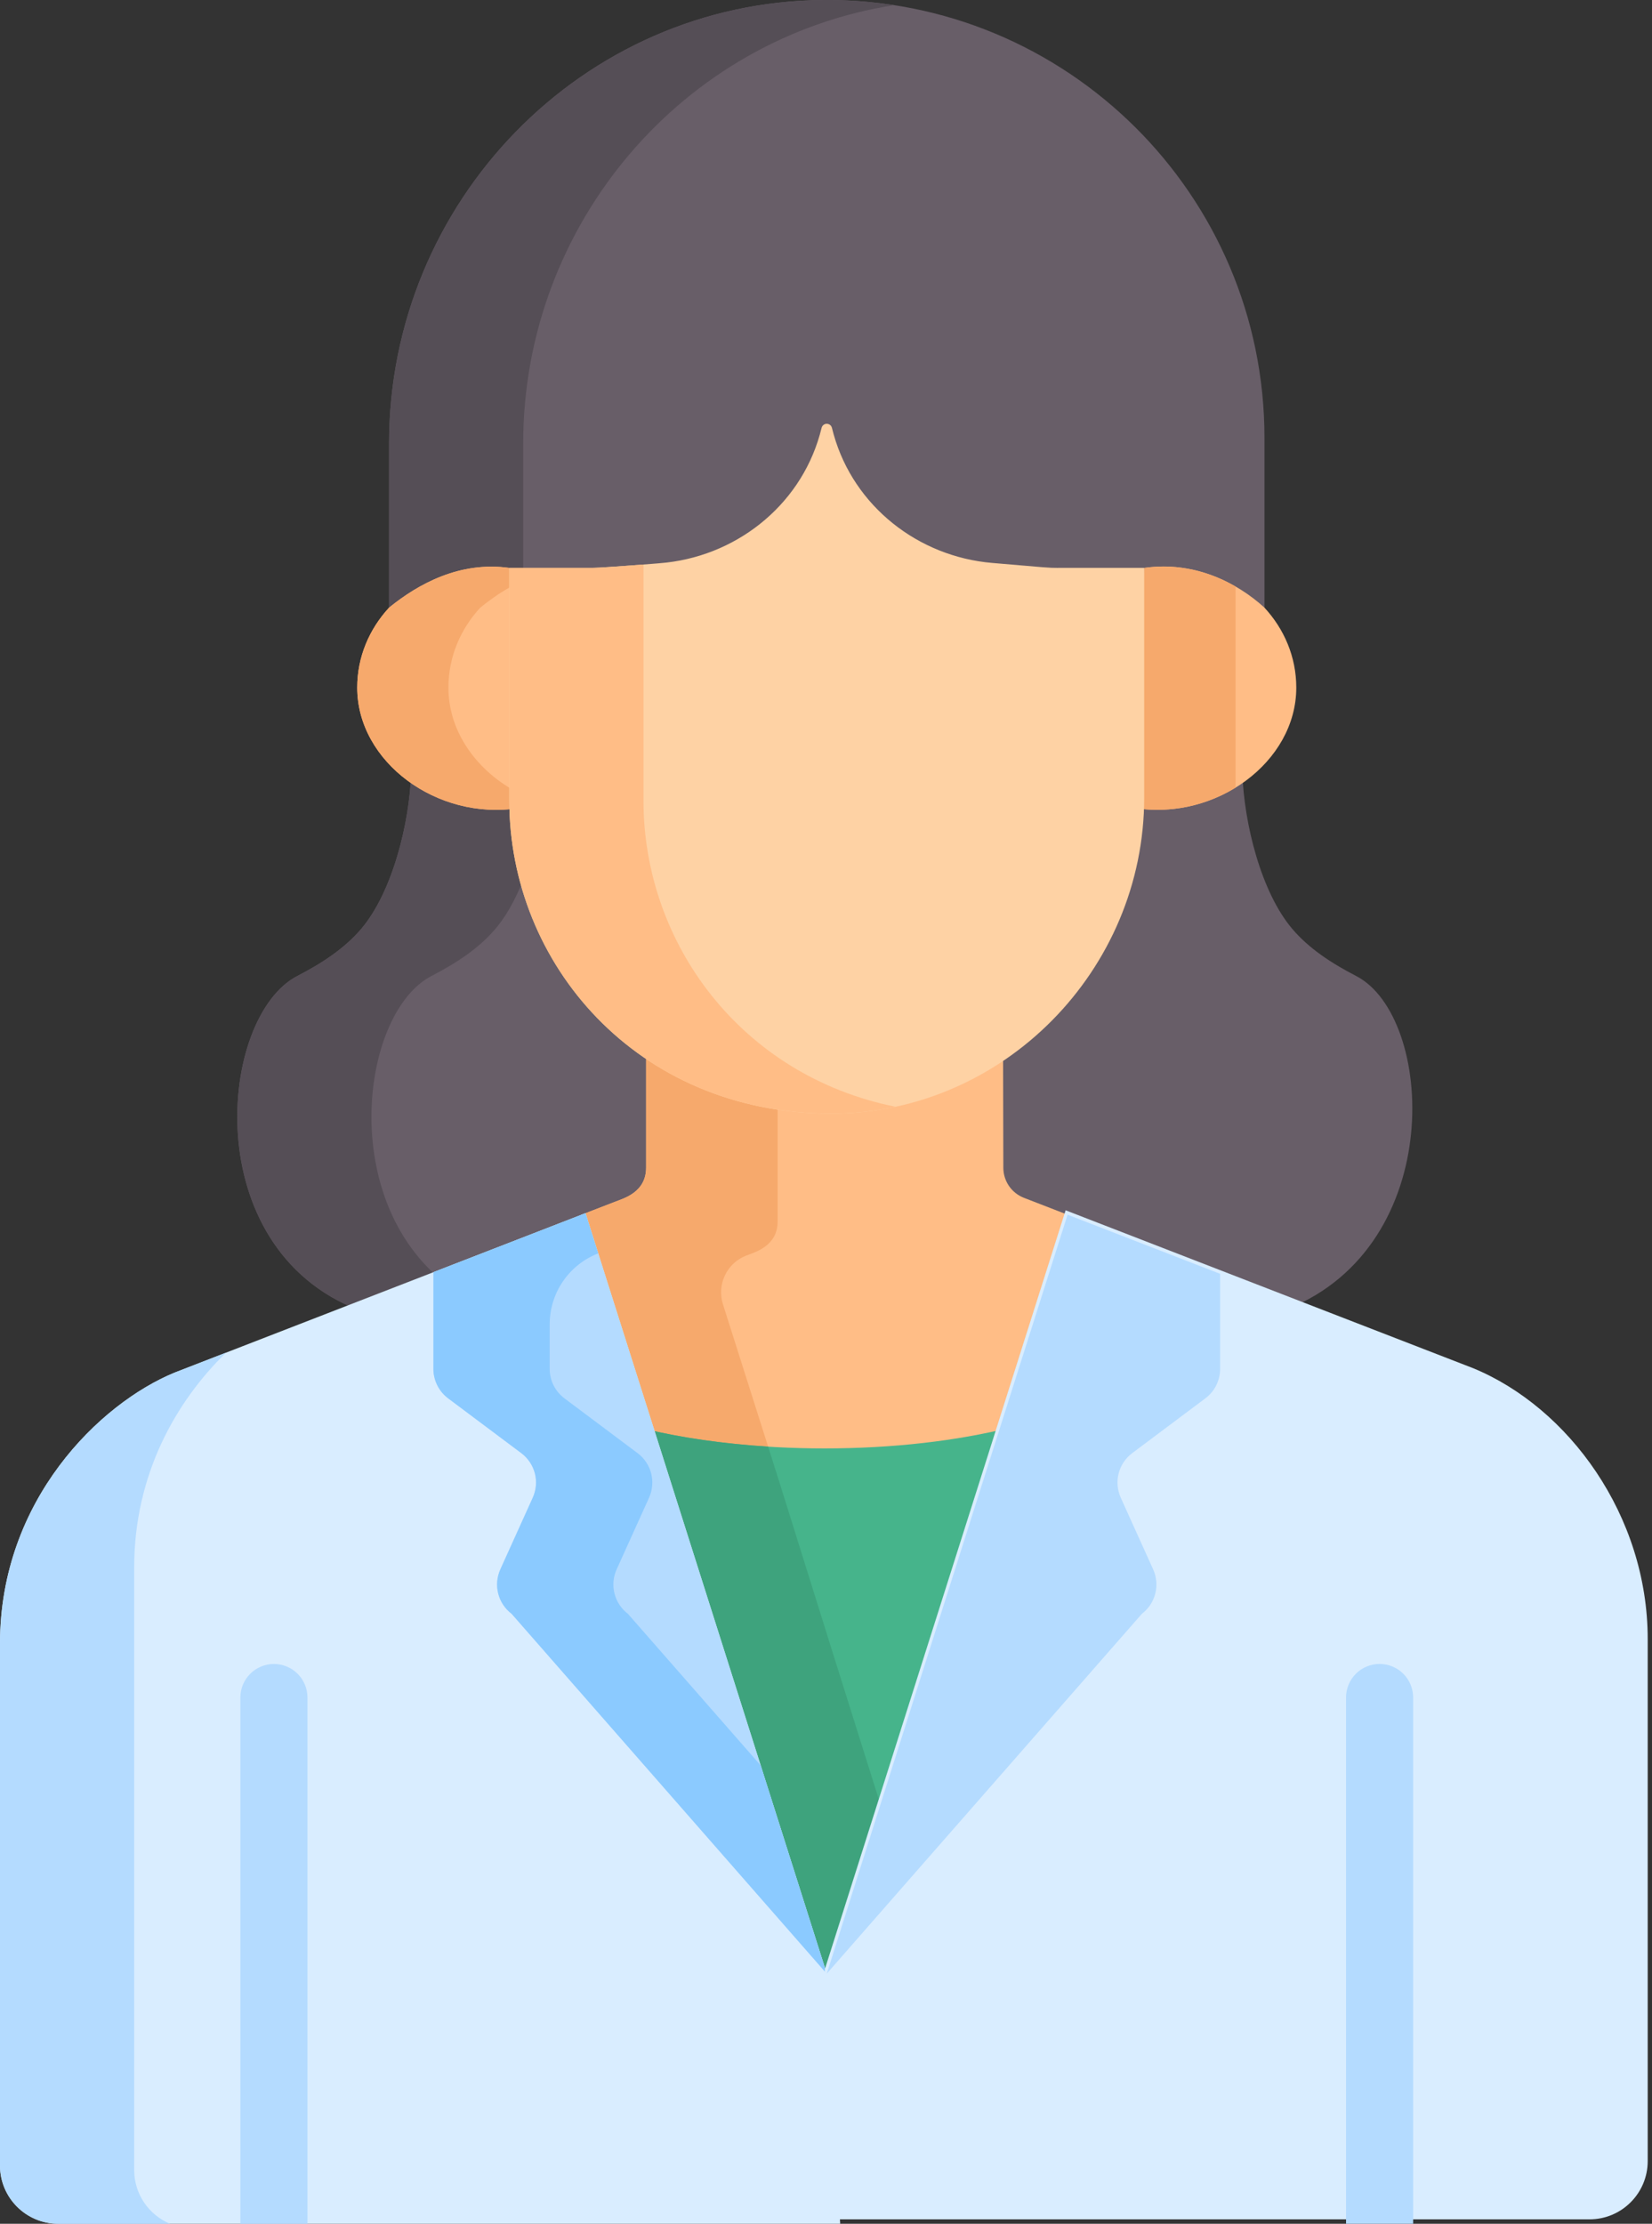
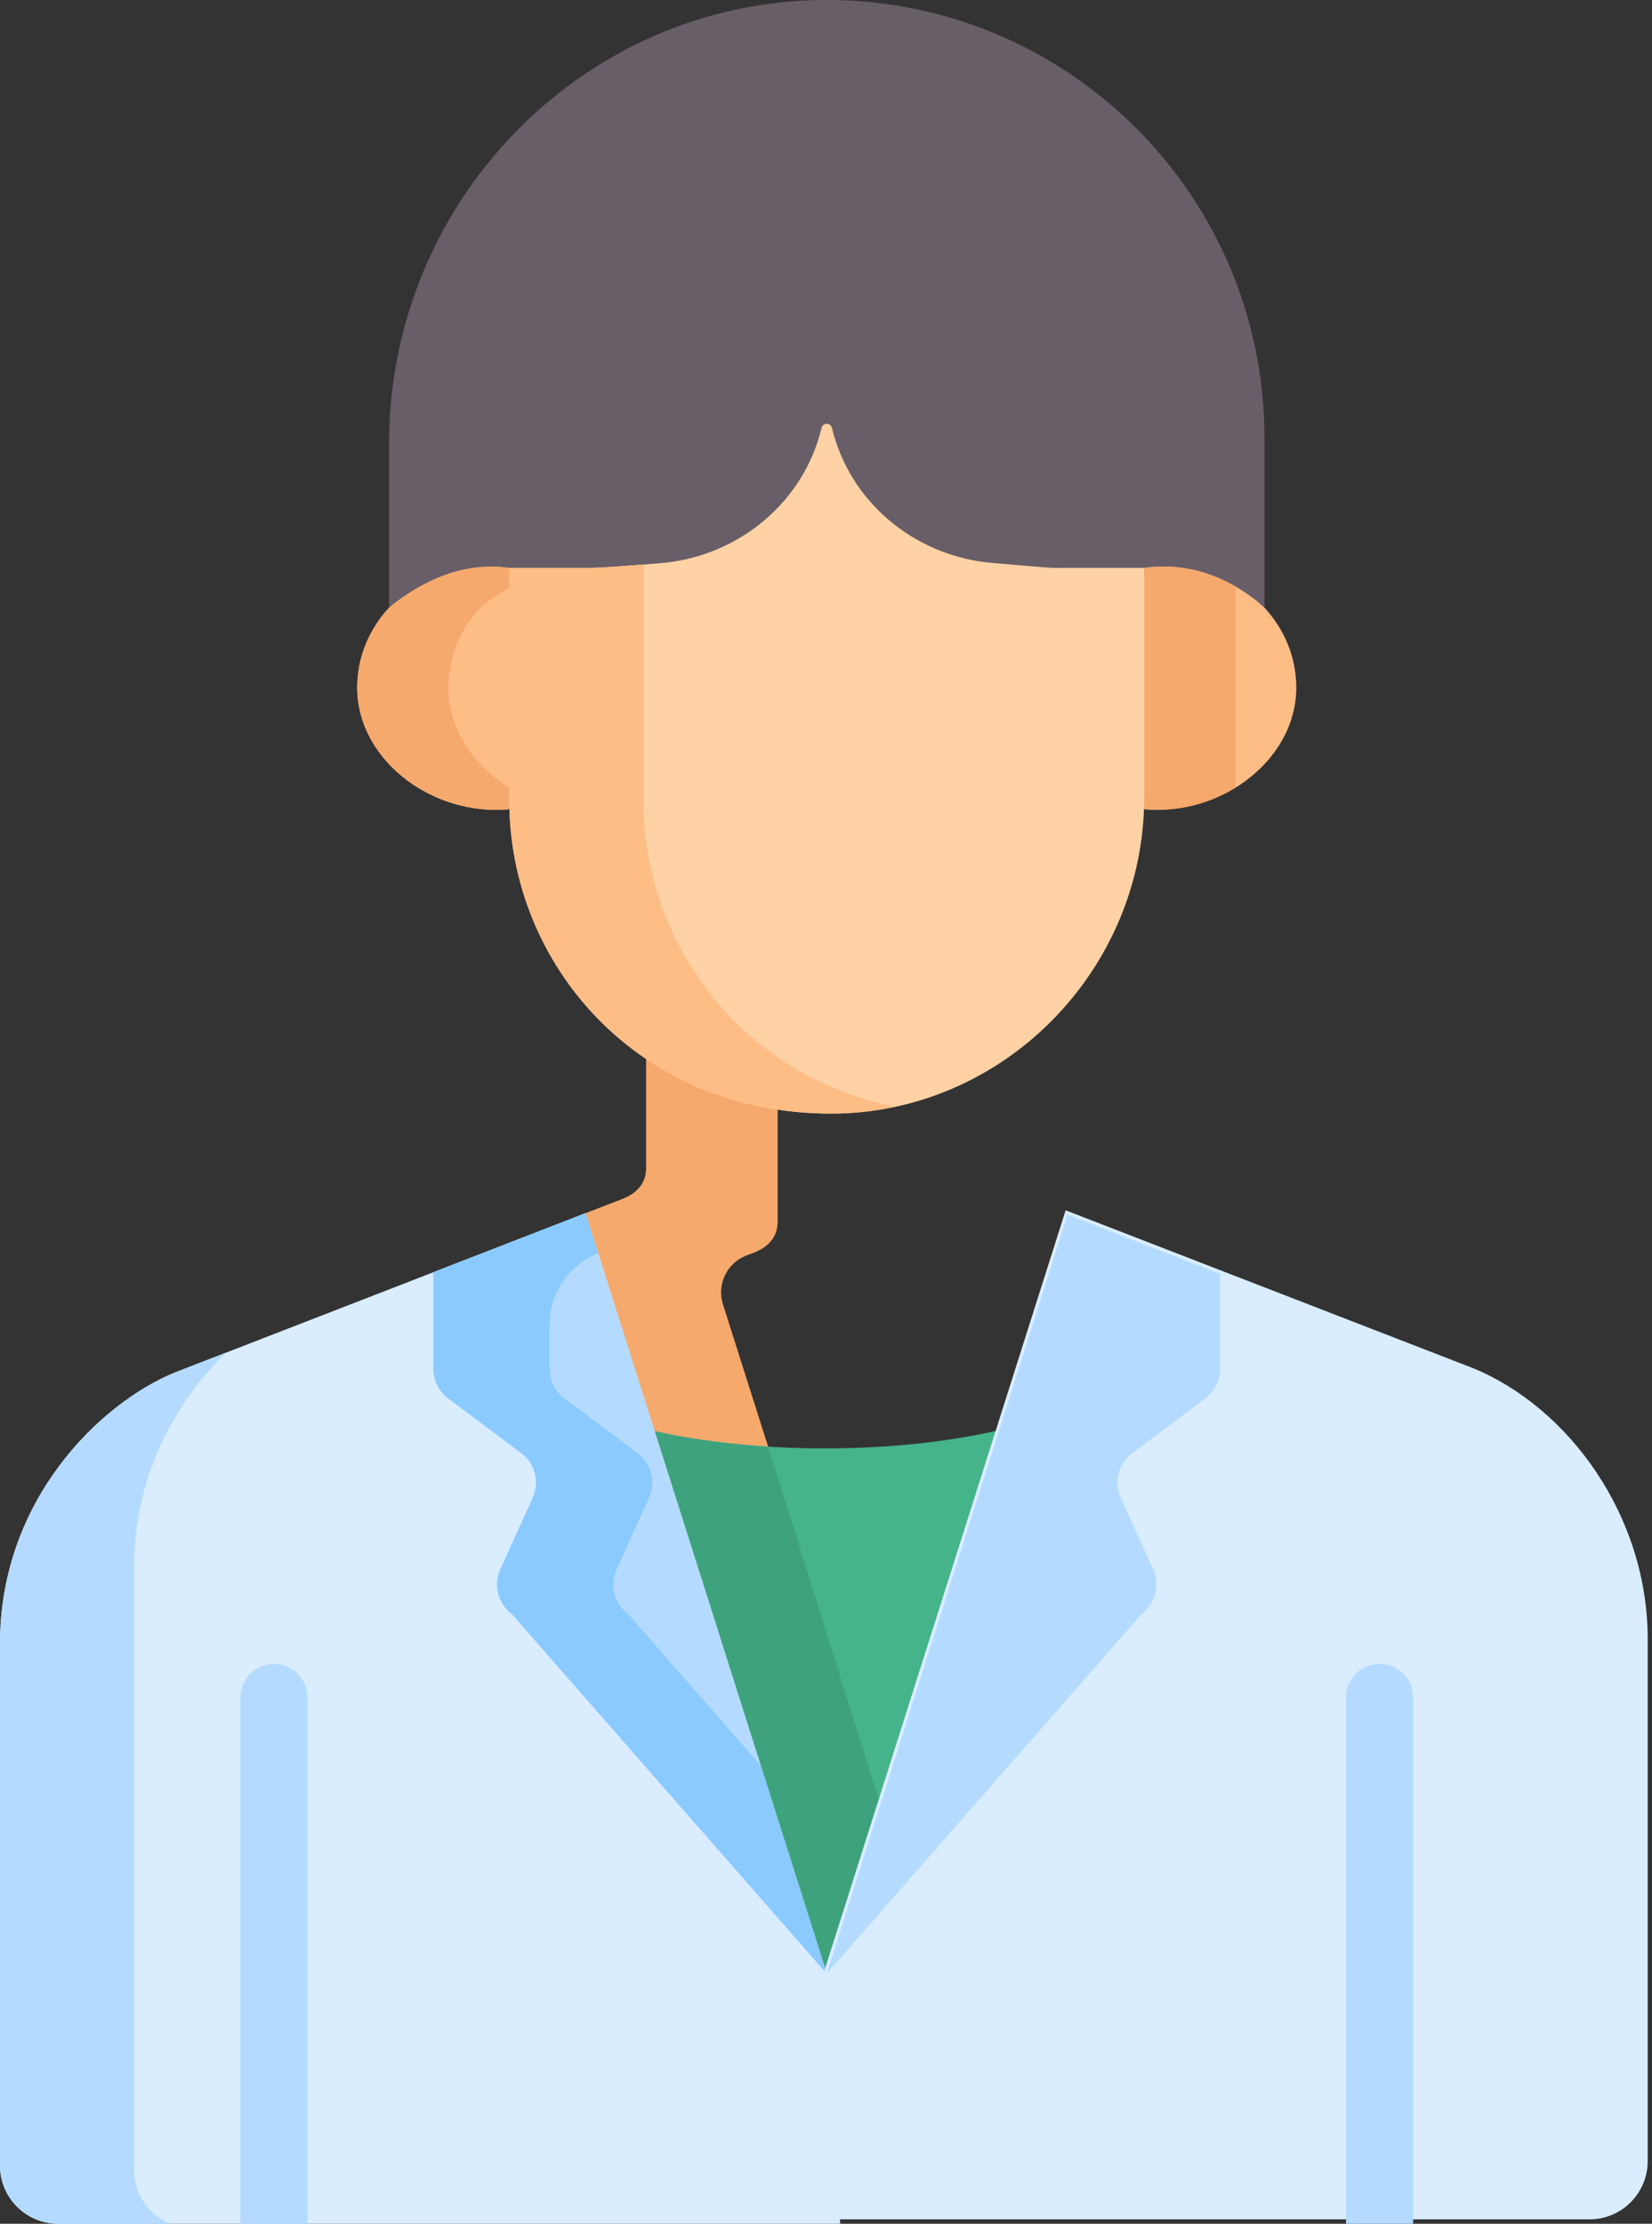
<svg xmlns="http://www.w3.org/2000/svg" width="55" height="74" viewBox="0 0 55 74" fill="none">
  <rect x="0" y="0" width="55" height="74" fill="#333333" stroke="none" />
  <path d="M27.416 0C19.381 0.059 12.953 6.719 12.953 14.755V20.667C13.933 19.869 15.317 19.117 16.951 19.345H19.719C20.08 19.345 22.107 19.18 21.958 19.191C24.499 18.996 26.734 17.239 27.352 14.687C27.362 14.648 27.384 14.613 27.415 14.588C27.447 14.563 27.486 14.55 27.526 14.55C27.608 14.55 27.679 14.607 27.699 14.687C28.316 17.228 30.527 18.968 33.034 19.18C34.87 19.336 34.895 19.345 35.226 19.345H38.1C39.765 19.107 41.184 19.836 42.098 20.667V14.573C42.098 6.488 35.515 -0.059 27.416 0Z" fill="#685E68" />
-   <path d="M17.419 14.755C17.419 7.439 22.747 1.264 29.766 0.172C28.989 0.052 28.203 -0.006 27.416 0C19.381 0.059 12.953 6.719 12.953 14.755V20.667C13.933 19.869 15.317 19.117 16.951 19.345H17.419V14.755Z" fill="#554E56" />
-   <path d="M32.957 39.158C32.958 39.374 33.023 39.586 33.146 39.764C33.268 39.942 33.442 40.08 33.644 40.158C34.413 40.455 40.59 42.675 42.871 43.558C48.184 41.426 47.753 33.82 45.15 32.478C44.316 32.048 43.576 31.557 43.03 30.918C41.978 29.688 41.414 27.37 41.363 25.727C40.464 26.34 38.862 26.637 37.64 26.444C37.523 29.929 35.682 33.47 32.948 35.304L32.957 39.158ZM11.945 43.596C16.932 41.663 16.241 42.104 20.911 40.293C21.208 40.178 21.958 39.982 21.958 39.152V35.237C19.165 33.353 17.488 29.778 17.407 26.445C16.186 26.636 14.585 26.339 13.688 25.727C13.637 27.37 13.072 29.688 12.021 30.918C11.474 31.557 10.734 32.048 9.9 32.478C7.281 33.828 6.561 41.515 11.945 43.596V43.596Z" fill="#685E68" />
-   <path d="M14.366 32.477C15.2 32.047 15.94 31.557 16.487 30.918C16.996 30.323 17.389 29.472 17.667 28.567C17.513 27.861 17.424 27.148 17.407 26.445C16.186 26.637 14.585 26.339 13.688 25.727C13.637 27.37 13.072 29.688 12.021 30.918C11.474 31.557 10.734 32.047 9.9 32.478C7.281 33.828 6.561 41.515 11.945 43.596C13.116 43.142 13.972 42.82 14.66 42.568C11.239 39.681 12.076 33.658 14.366 32.478L14.366 32.477Z" fill="#554E56" />
-   <path d="M19.317 40.44C19.613 41.371 20.516 44.217 21.622 47.699C23.313 48.072 25.311 48.287 27.453 48.287C29.661 48.287 31.716 48.057 33.44 47.663L35.717 40.49L34.09 39.86C33.888 39.782 33.715 39.644 33.592 39.466C33.47 39.287 33.404 39.076 33.404 38.86L33.395 34.858C31.74 35.969 29.759 36.619 27.634 36.612C25.26 36.604 23.185 35.921 21.511 34.792L21.511 38.854C21.511 39.676 20.777 39.874 20.465 39.996L19.317 40.44Z" fill="#FFBD86" />
  <path d="M24.068 43.399C23.968 43.081 23.992 42.737 24.136 42.437C24.28 42.136 24.533 41.902 24.844 41.782C25.156 41.661 25.89 41.463 25.89 40.64V36.479C24.236 36.229 22.762 35.635 21.511 34.792V38.853C21.511 39.676 20.777 39.874 20.465 39.996L19.317 40.44C19.613 41.371 20.517 44.216 21.622 47.699C22.814 47.961 24.162 48.144 25.602 48.23C24.97 46.239 24.429 44.534 24.068 43.399Z" fill="#F6A96C" />
  <path d="M27.455 48.199C25.234 48.199 23.172 47.96 21.463 47.551L27.525 66.648L33.599 47.514C31.86 47.945 29.742 48.199 27.455 48.199Z" fill="#46B48B" />
  <path d="M26 49.486C25.854 49.024 25.711 48.574 25.573 48.139C24.072 48.044 22.677 47.842 21.463 47.551C23.483 53.917 25.504 60.282 27.525 66.647L29.465 60.534C28.304 56.853 27.149 53.17 26 49.486Z" fill="#3EA37D" />
  <path d="M27.525 65.678L19.492 40.372L5.813 45.676C3.328 46.698 0 49.916 0 54.691V72.063C0 73.133 0.867 74 1.937 74H27.972L27.525 65.678Z" fill="#D9EDFF" />
  <path d="M4.467 72.212V52.16C4.467 49.064 5.866 46.624 7.527 45.011L5.813 45.676C3.328 46.698 0 49.916 0 54.692V72.063C0 73.133 0.867 74 1.937 74H5.659C4.959 73.708 4.467 73.018 4.467 72.212ZM10.236 74V56.489C10.236 56.193 10.119 55.908 9.909 55.699C9.7 55.49 9.416 55.372 9.12 55.372C8.823 55.372 8.539 55.49 8.33 55.699C8.12 55.908 8.003 56.193 8.003 56.489V74H10.236Z" fill="#B4DBFF" />
  <path d="M14.429 42.335V45.553C14.429 45.743 14.474 45.93 14.559 46.1C14.644 46.27 14.767 46.418 14.919 46.532L17.356 48.356C17.579 48.523 17.738 48.761 17.808 49.03C17.877 49.3 17.852 49.585 17.737 49.839L16.658 52.224C16.544 52.477 16.519 52.761 16.587 53.029C16.655 53.298 16.813 53.535 17.034 53.703L27.525 65.678L19.492 40.372L14.429 42.335Z" fill="#B4DBFF" />
  <path d="M25.325 58.748L20.905 53.703C20.684 53.535 20.527 53.298 20.459 53.029C20.39 52.761 20.415 52.477 20.53 52.224L21.609 49.839C21.723 49.585 21.748 49.3 21.679 49.03C21.61 48.761 21.45 48.523 21.227 48.356L18.791 46.532C18.639 46.418 18.515 46.27 18.43 46.1C18.345 45.93 18.301 45.743 18.301 45.553V44.067C18.301 43.557 18.455 43.059 18.743 42.638C19.032 42.217 19.44 41.893 19.916 41.709C19.703 41.037 19.554 40.569 19.492 40.372L14.429 42.335V45.553C14.429 45.743 14.474 45.93 14.559 46.1C14.644 46.27 14.767 46.418 14.919 46.532L17.356 48.356C17.579 48.523 17.738 48.761 17.808 49.03C17.877 49.3 17.852 49.585 17.737 49.839L16.658 52.224C16.544 52.477 16.519 52.761 16.587 53.029C16.655 53.298 16.813 53.535 17.034 53.703L27.525 65.678C27.401 65.288 26.492 62.423 25.325 58.748V58.748Z" fill="#8BCAFF" />
  <path d="M17.254 26.64L16.956 18.898H16.951C15.318 18.671 13.935 19.422 12.955 20.219C12.295 20.932 11.893 21.863 11.893 22.882C11.893 25.36 14.563 27.315 17.26 26.892C17.258 26.808 17.254 26.724 17.254 26.64Z" fill="#FFBD86" />
  <path d="M17.244 26.377C15.892 25.668 14.929 24.37 14.929 22.882C14.929 21.863 15.331 20.932 15.991 20.219C16.286 19.979 16.617 19.744 16.981 19.538L16.956 18.898H16.951C15.318 18.671 13.935 19.422 12.955 20.219C12.295 20.932 11.893 21.863 11.893 22.882C11.893 25.36 14.563 27.315 17.26 26.892C17.258 26.808 17.254 26.724 17.254 26.64L17.244 26.377Z" fill="#F6A96C" />
  <path d="M42.092 20.215C41.178 19.386 39.761 18.66 38.1 18.898H38.094L37.797 26.538C37.797 26.655 37.791 26.773 37.788 26.89C40.485 27.316 43.157 25.361 43.157 22.881C43.157 21.86 42.754 20.929 42.092 20.215Z" fill="#FFBD86" />
  <path d="M41.135 19.518C40.301 19.037 39.261 18.733 38.1 18.898H38.094L37.797 26.538C37.797 26.656 37.791 26.773 37.788 26.89C38.986 27.08 40.179 26.798 41.135 26.21V19.518Z" fill="#F6A96C" />
  <path d="M35.226 18.898C34.895 18.898 34.87 18.889 33.034 18.733C30.567 18.524 28.431 16.846 27.757 14.463C27.736 14.389 27.717 14.315 27.698 14.24C27.689 14.201 27.667 14.166 27.636 14.141C27.604 14.116 27.565 14.103 27.525 14.102C27.443 14.102 27.372 14.16 27.353 14.24C27.334 14.316 27.315 14.391 27.293 14.466C26.612 16.868 24.448 18.553 21.958 18.743C22.107 18.732 20.08 18.897 19.72 18.897H16.956V26.64C16.956 32.071 21.202 37.036 27.634 37.058C33.387 37.077 38.094 32.29 38.094 26.537V18.897H35.226V18.898Z" fill="#FED2A4" />
  <path d="M21.423 26.639V18.786C20.834 18.832 19.946 18.897 19.719 18.897H16.956V26.639C16.956 32.071 21.202 37.036 27.634 37.057C28.366 37.06 29.096 36.983 29.811 36.829C24.681 35.796 21.423 31.397 21.423 26.639Z" fill="#FFBD86" />
  <path d="M54.857 71.916V54.545C54.857 50.433 52.224 46.838 49.044 45.529L35.478 40.275L27.461 65.532V73.853H52.92C53.989 73.853 54.857 72.986 54.857 71.916Z" fill="#D9EDFF" />
  <path d="M47.048 74V56.488C47.048 56.192 46.93 55.908 46.721 55.698C46.511 55.489 46.227 55.371 45.931 55.371C45.634 55.371 45.35 55.489 45.141 55.698C44.931 55.908 44.814 56.192 44.814 56.488V74H47.048Z" fill="#B4DBFF" />
  <path d="M37.694 48.356L40.131 46.532C40.283 46.418 40.407 46.27 40.492 46.1C40.577 45.93 40.621 45.743 40.621 45.553V42.389L35.543 40.422L27.525 65.678L38.016 53.703C38.237 53.535 38.395 53.298 38.463 53.029C38.531 52.761 38.506 52.477 38.392 52.224L37.313 49.839C37.199 49.585 37.174 49.3 37.243 49.03C37.312 48.761 37.472 48.523 37.694 48.356Z" fill="#B4DBFF" />
</svg>